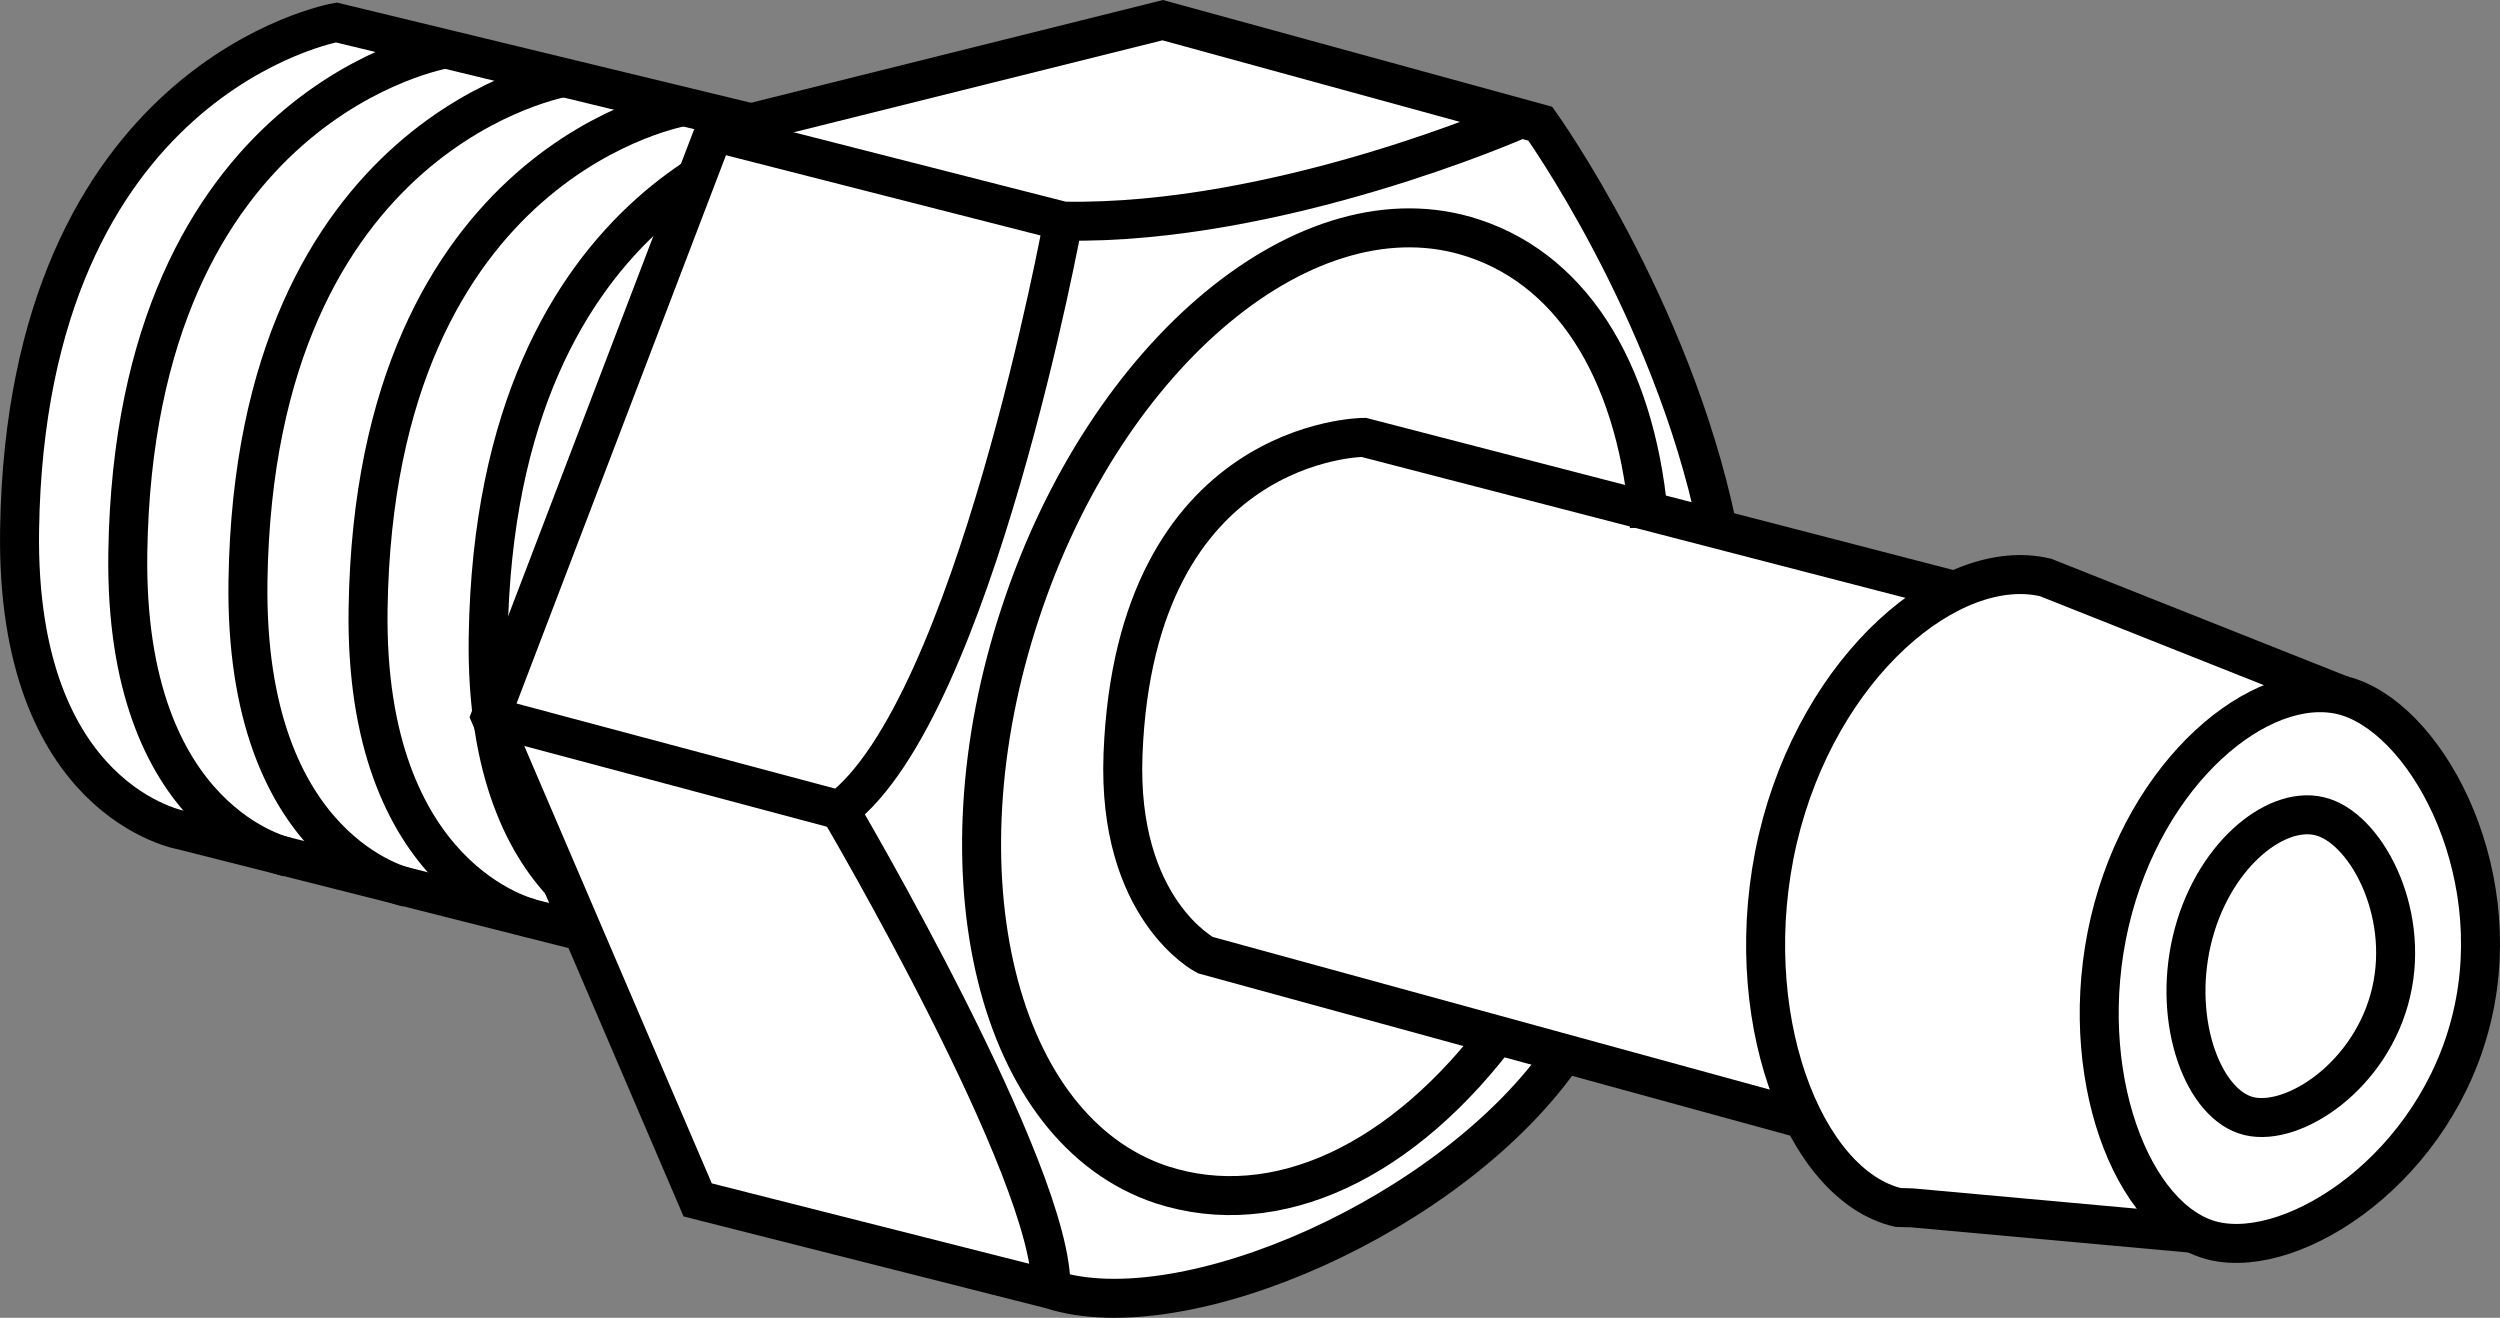
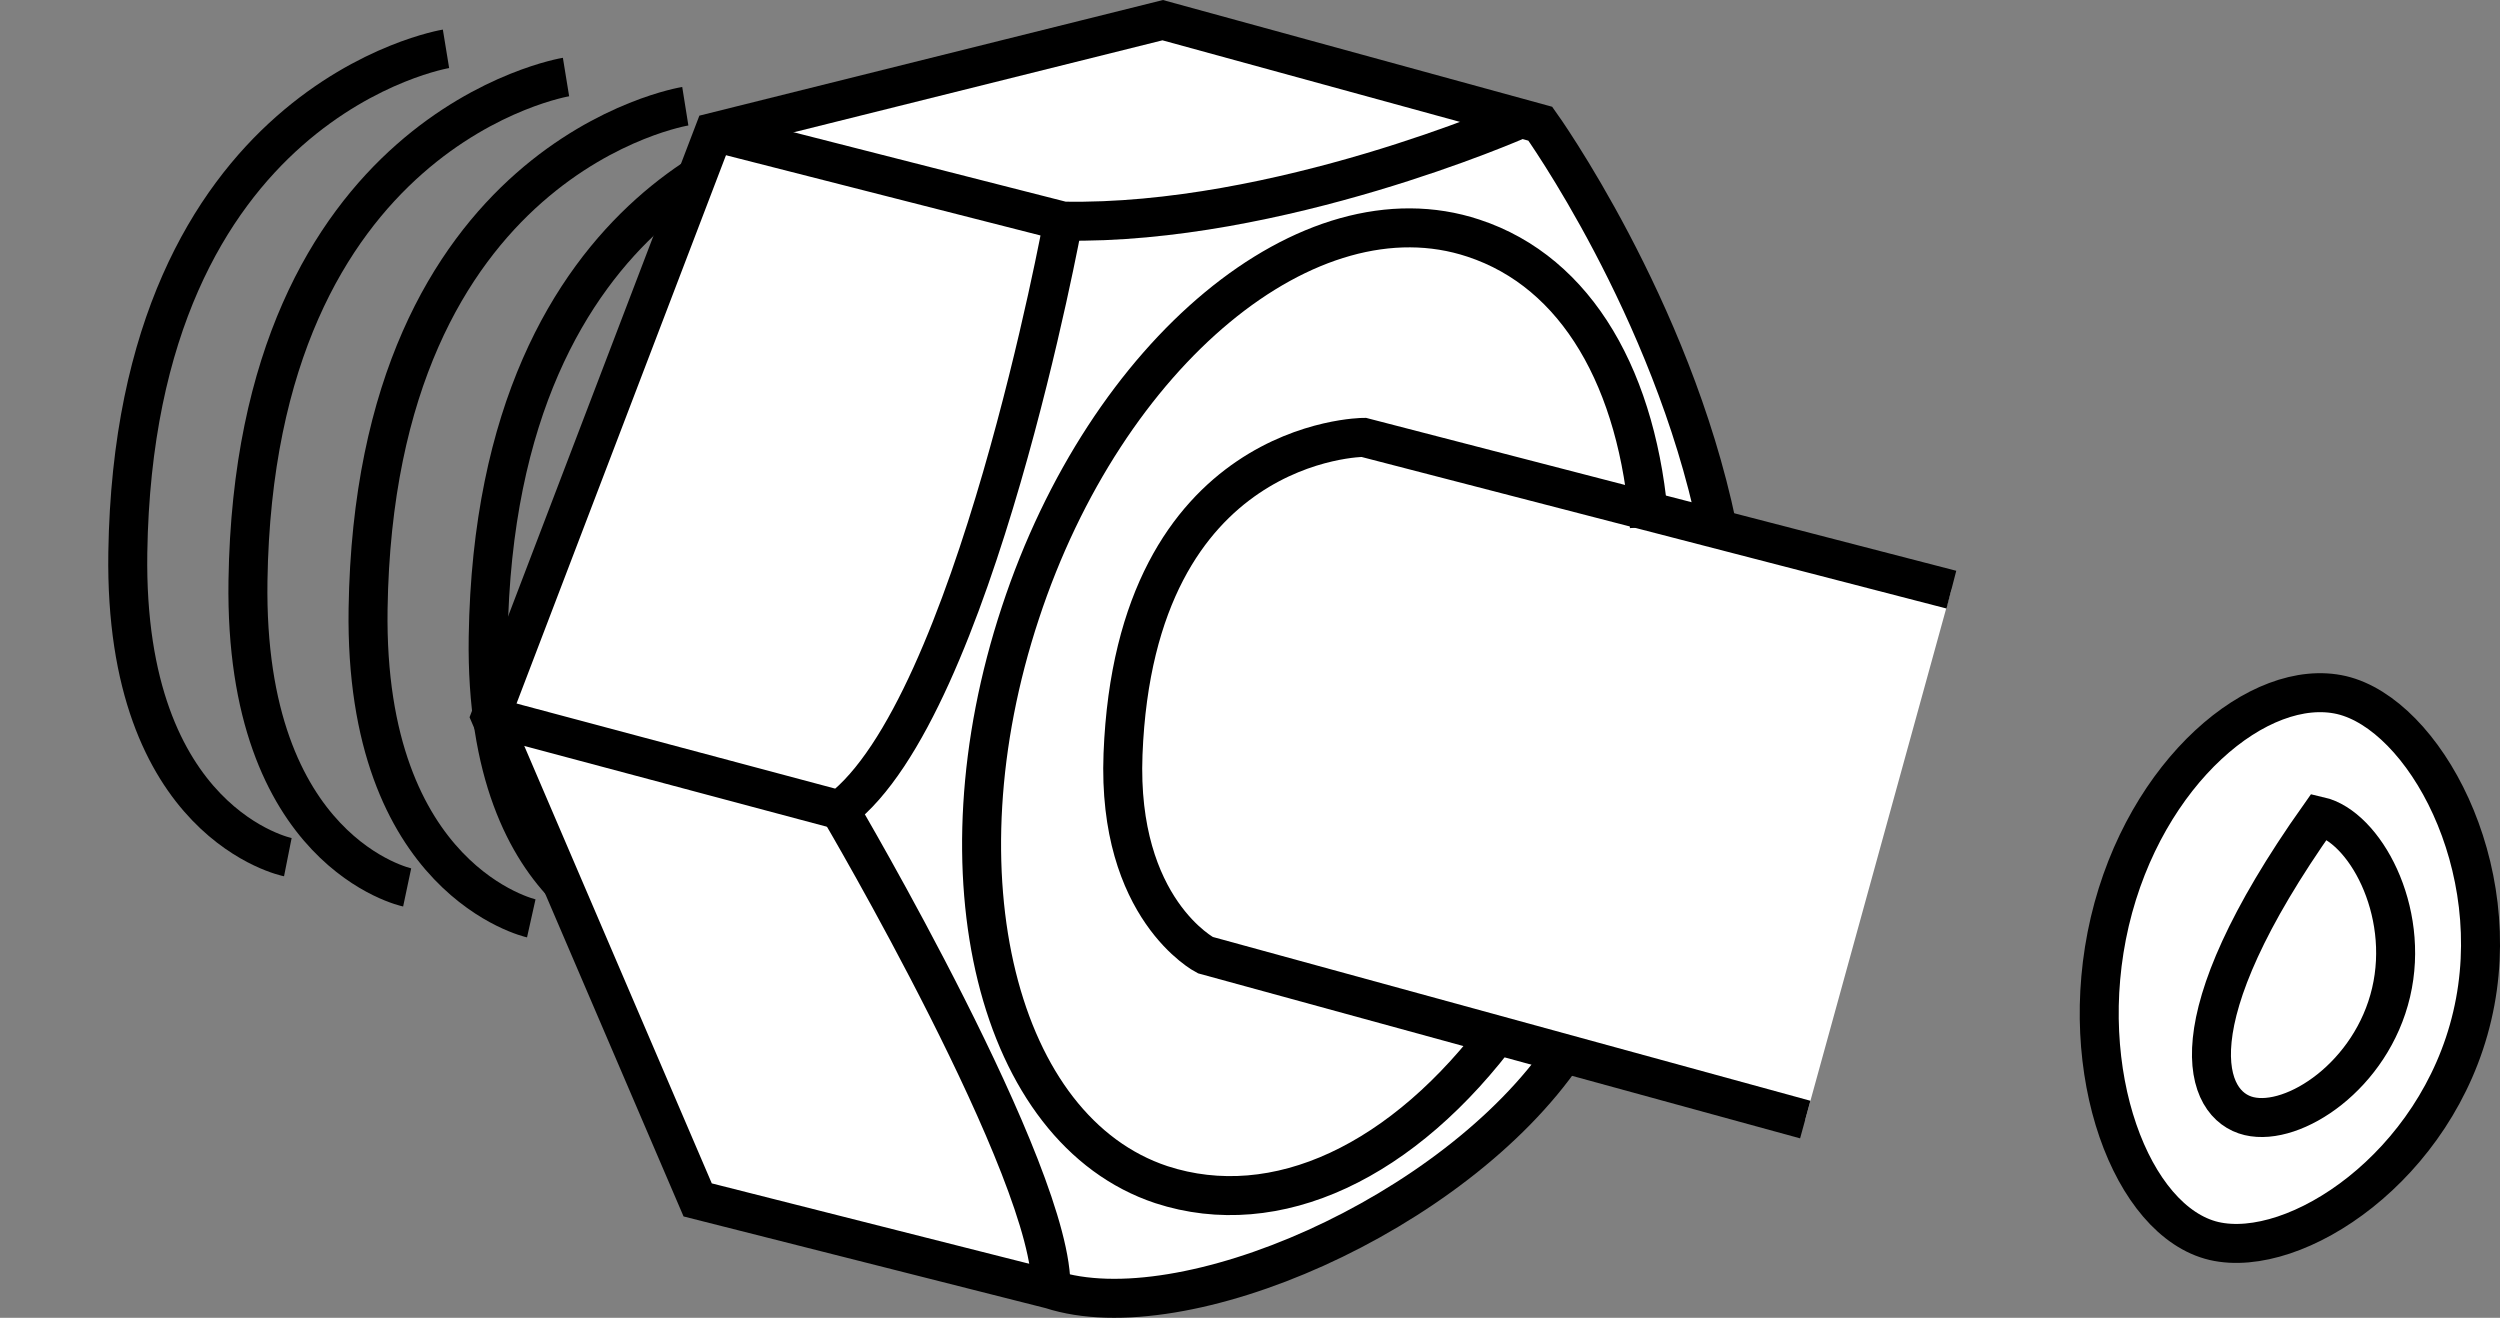
<svg xmlns="http://www.w3.org/2000/svg" version="1.1" id="image" x="0px" y="0px" width="51.306px" height="27.044px" viewBox="0 0 51.306 27.044" enable-background="new 0 0 51.306 27.044" xml:space="preserve">
  <rect x="0" y="0" width="51.306" height="27.044" fill="#808080" stroke="none" />
-   <path fill="#FFFFFF" stroke="#000000" stroke-width="0.8" stroke-miterlimit="10" d="M11.986,19.125l-8.25-2.086  c0,0-3.418-0.578-3.334-6.164c0.141-9.297,6.5-10.414,6.5-10.414l8.584,2.078" />
  <path fill="none" stroke="#000000" stroke-width="0.8" stroke-miterlimit="10" d="M13.353,19.237c0,0-3.418-0.578-3.334-6.164  c0.14-9.297,6.5-10.414,6.5-10.414" />
  <path fill="#FFFFFF" stroke="#000000" stroke-width="0.8" stroke-miterlimit="10" d="M35.236,10.789  c-0.938-4.5-3.625-8.25-3.625-8.25l-7.75-2.125l-9.209,2.297l-4.584,12l4.25,9.914l7.25,1.836  c2.707,0.883,8.268-1.531,10.543-4.859" />
  <path fill="#FFFFFF" stroke="#000000" stroke-width="0.8" stroke-miterlimit="10" d="M37.048,22.976L24.735,19.601  c0,0-1.812-0.938-1.688-4.125c0.254-6.484,4.938-6.5,4.938-6.5l12.062,3.125" />
  <path fill="none" stroke="#000000" stroke-width="0.8" stroke-miterlimit="10" d="M14.652,2.71l7.166,1.828  c4.416,0.086,9.334-2.078,9.334-2.078" />
  <path fill="none" stroke="#000000" stroke-width="0.8" stroke-miterlimit="10" d="M10.068,14.71l7.168,1.914  c2.75-2.078,4.582-12.086,4.582-12.086" />
  <path fill="none" stroke="#000000" stroke-width="0.8" stroke-miterlimit="10" d="M21.567,26.46  c0.084-2.336-4.332-9.836-4.332-9.836" />
  <path fill="none" stroke="#000000" stroke-width="0.8" stroke-miterlimit="10" d="M8.356,18.212c0,0-3.351-0.708-3.267-6.294  c0.14-9.297,6.527-10.337,6.527-10.337" />
  <path fill="none" stroke="#000000" stroke-width="0.8" stroke-miterlimit="10" d="M5.907,17.591c0,0-3.368-0.669-3.284-6.248  C2.764,2.046,9.153,1.002,9.153,1.002" />
  <path fill="none" stroke="#000000" stroke-width="0.8" stroke-miterlimit="10" d="M10.903,18.847c0,0-3.433-0.766-3.349-6.352  c0.14-9.297,6.51-10.315,6.51-10.315" />
  <path fill="none" stroke="#000000" stroke-width="0.8" stroke-miterlimit="10" d="M33.849,10.809  C33.629,7.806,32.37,5.589,30.238,4.887c-3.376-1.12-7.537,2.338-9.298,7.692c-1.776,5.37-0.478,10.612,2.894,11.733  c2.356,0.769,4.979-0.464,7.022-3.241" />
-   <path fill="#FFFFFF" stroke="#000000" stroke-width="0.8" stroke-miterlimit="10" d="M48.056,14.265l-6.076-2.414  c-1.941-0.461-4.656,1.797-5.496,5.367c-0.832,3.578,0.524,7.109,2.469,7.562l0.283,0.008l5.766,0.523" />
  <path fill="#FFFFFF" stroke="#000000" stroke-width="0.8" stroke-miterlimit="10" d="M45.435,25.468  c1.676,0.39,4.578-1.524,5.301-4.617c0.726-3.086-1-6.188-2.68-6.586c-1.68-0.39-4.031,1.562-4.758,4.648  C42.575,22.008,43.751,25.07,45.435,25.468z" />
-   <path fill="none" stroke="#000000" stroke-width="0.8" stroke-miterlimit="10" d="M46.157,22.906  c0.922,0.219,2.516-0.836,2.914-2.539c0.398-1.695-0.551-3.406-1.473-3.617c-0.926-0.219-2.219,0.852-2.617,2.555  C44.583,21.008,45.231,22.687,46.157,22.906z" />
+   <path fill="none" stroke="#000000" stroke-width="0.8" stroke-miterlimit="10" d="M46.157,22.906  c0.922,0.219,2.516-0.836,2.914-2.539c0.398-1.695-0.551-3.406-1.473-3.617C44.583,21.008,45.231,22.687,46.157,22.906z" />
</svg>